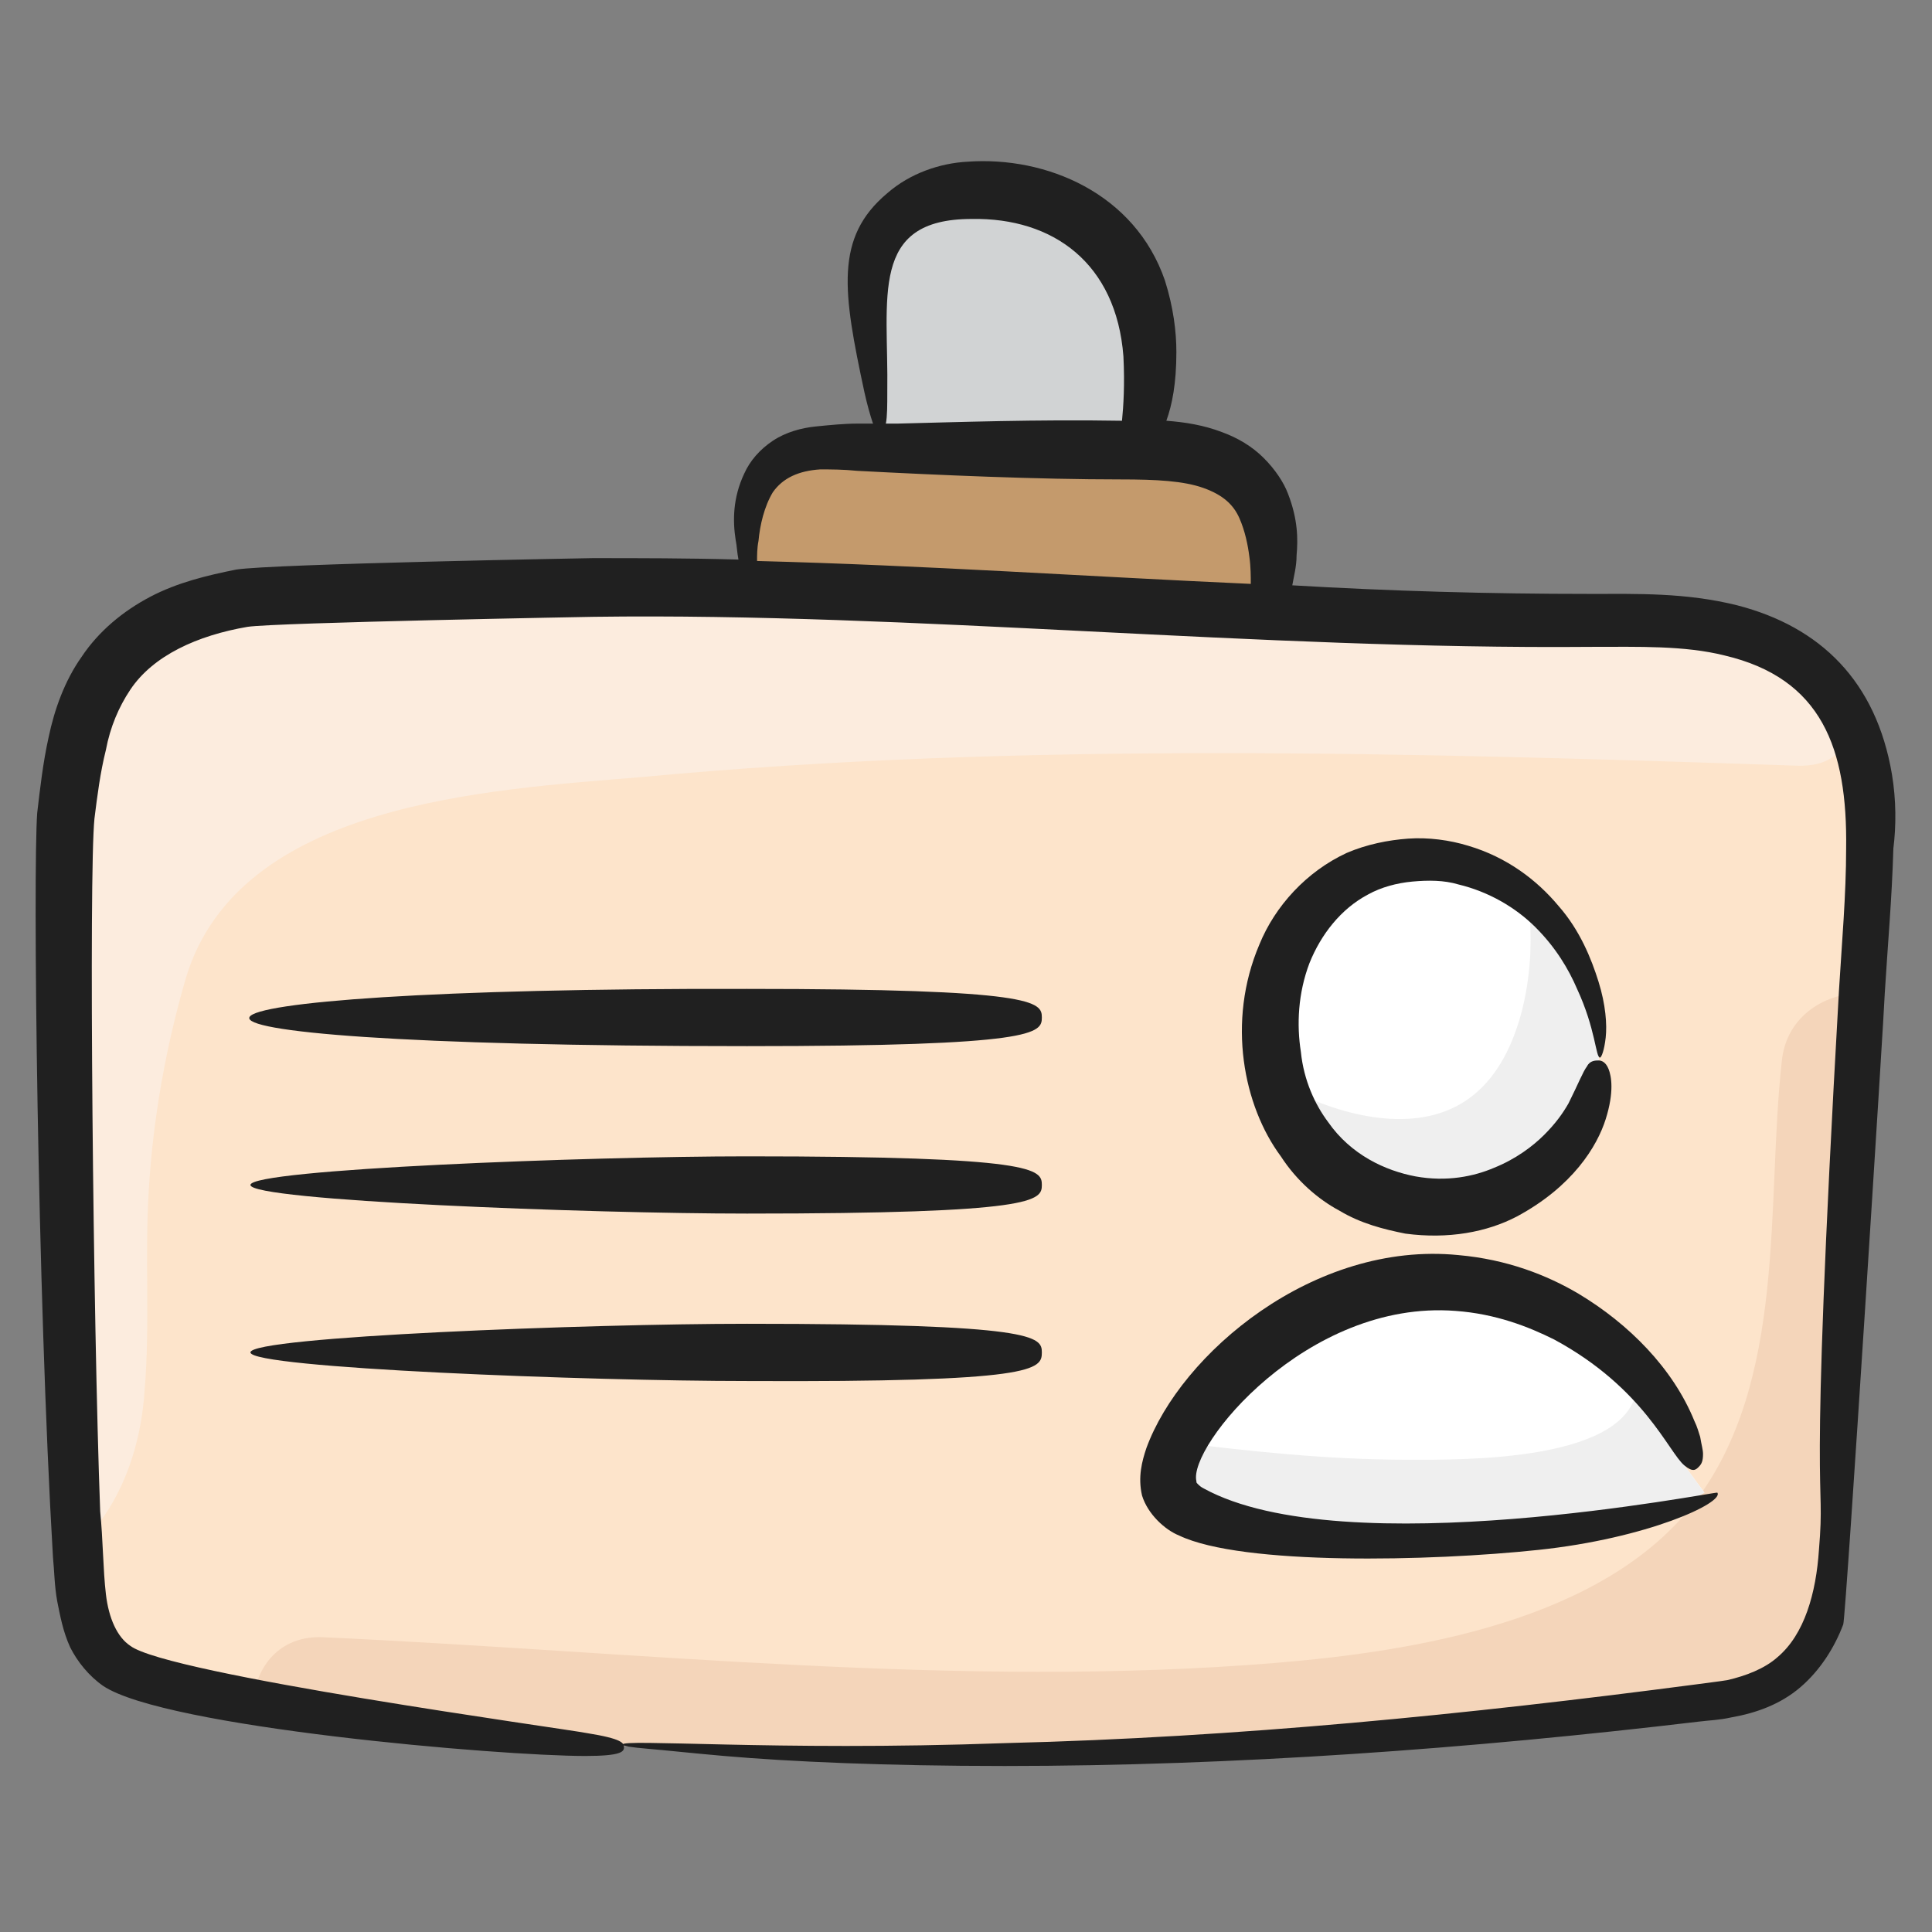
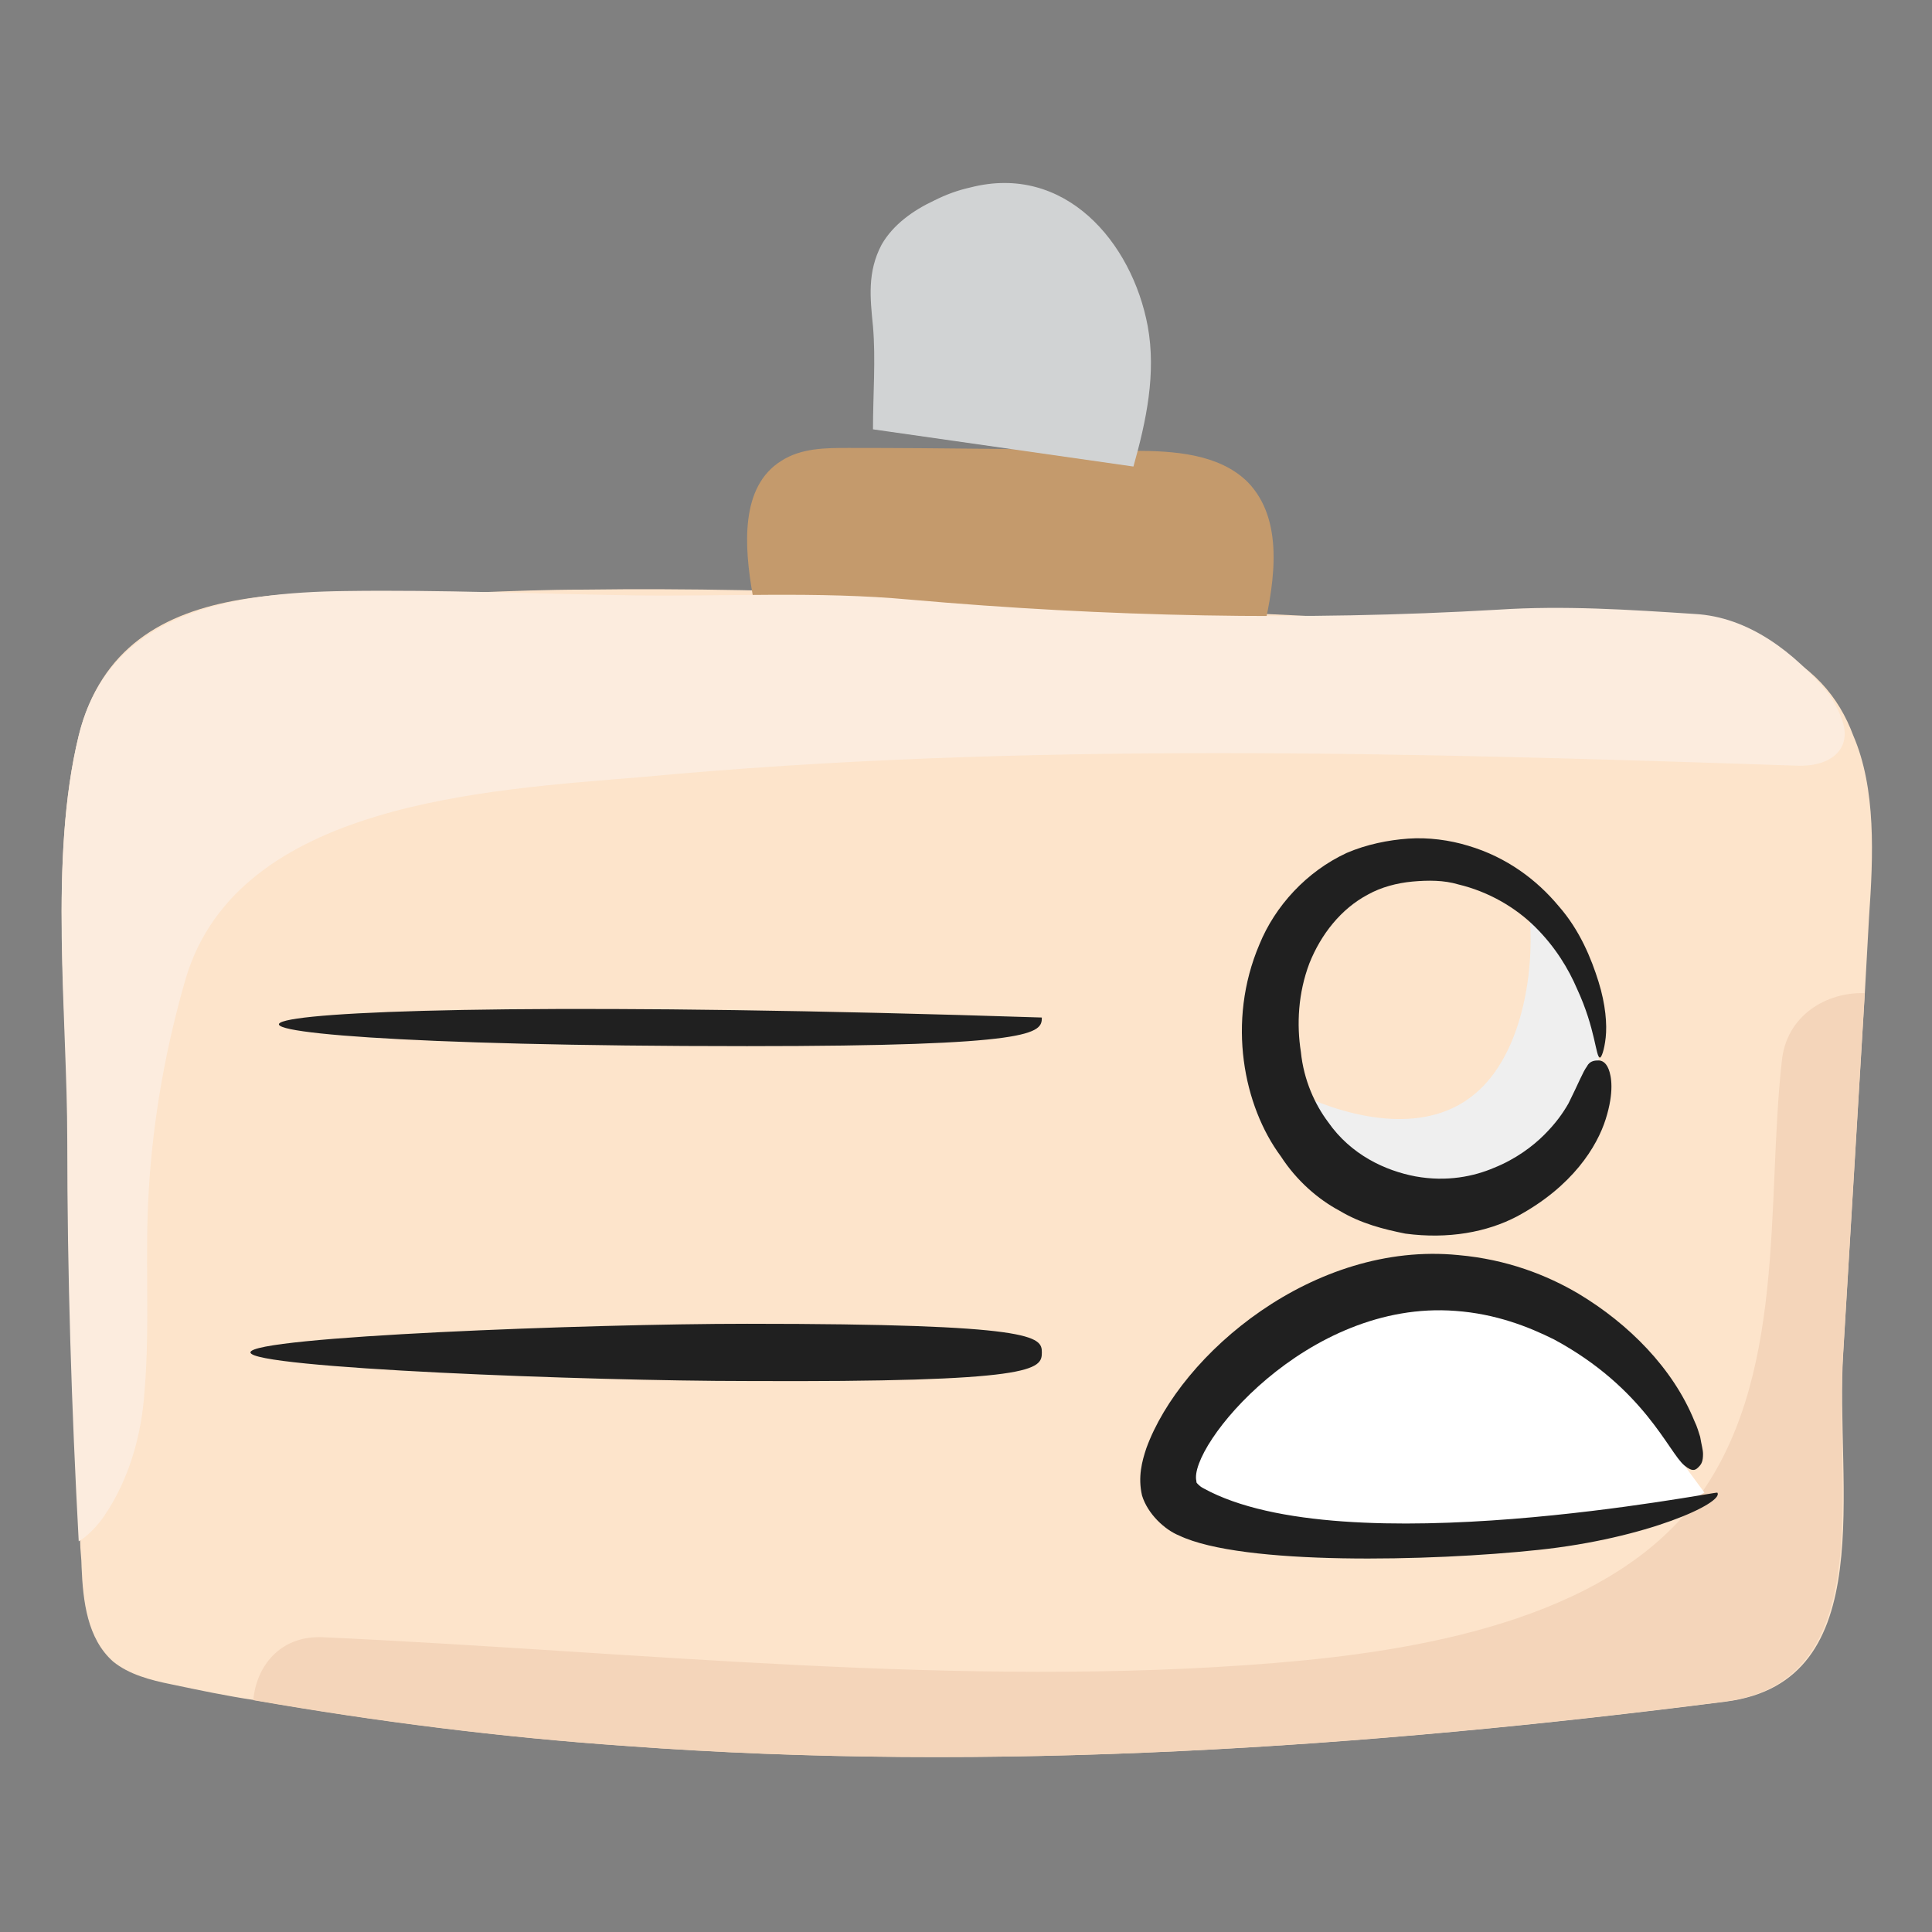
<svg xmlns="http://www.w3.org/2000/svg" version="1.1" id="Layer_1" x="0px" y="0px" viewBox="0 0 135 135" style="enable-background:new 0 0 135 135;" xml:space="preserve">
  <rect x="0" y="0" width="135" height="135" fill="#808080" stroke="none" />
  <style type="text/css">
	.st0{fill:#FFCADE;}
	.st1{fill:#F2B1CF;}
	.st2{fill:#BDED70;}
	.st3{fill:#8DC63F;}
	.st4{fill:#D1D3D4;}
	.st5{fill:#F9D4E3;}
	.st6{fill:#202020;}
	.st7{fill:#726658;}
	.st8{fill:#EC008C;}
	.st9{fill:#D7DF23;}
	.st10{fill:#F7941E;}
	.st11{fill:#FFAA4D;}
	.st12{fill:#2AC6B6;}
	.st13{fill:#41E5D1;}
	.st14{fill:#E6E7E8;}
	.st15{fill:#FAFBFC;}
	.st16{fill:#BCBEC0;}
	.st17{fill:#F8A3BC;}
	.st18{fill:#FFC0D5;}
	.st19{fill:#F7F7F7;}
	.st20{fill:#55E7FF;}
	.st21{fill:#808285;}
	.st22{fill:#37DAE2;}
	.st23{fill:#939496;}
	.st24{fill:#7DF3FF;}
	.st25{fill:#55E3FF;}
	.st26{fill:#FF557E;}
	.st27{fill:#15FF33;}
	.st28{fill:#E6FF55;}
	.st29{fill:#FFFFFF;}
	.st30{fill:#F42F67;}
	.st31{fill:#FF769D;}
	.st32{fill:#F1F2F2;}
	.st33{fill:#A7A9AC;}
	.st34{fill:#FAFFFF;}
	.st35{fill:#2BB673;}
	.st36{fill:#FFAF57;}
	.st37{fill:#FFC388;}
	.st38{fill:#F5F6F7;}
	.st39{fill:#55FF8B;}
	.st40{fill:#B3FFC5;}
	.st41{fill:#3EED70;}
	.st42{fill:#FFD2B3;}
	.st43{fill:#00E9E9;}
	.st44{fill:#CACAFC;}
	.st45{fill:#E1E1FF;}
	.st46{fill:#0BFFF8;}
	.st47{fill:#F4C9AB;}
	.st48{fill:#F94E5B;}
	.st49{fill:#ED1C24;}
	.st50{fill:#FF7B8B;}
	.st51{fill:#39D185;}
	.st52{fill:#18A860;}
	.st53{fill:#00D4A0;}
	.st54{fill:#17FFBD;}
	.st55{fill:#00C994;}
	.st56{fill:#C9FF15;}
	.st57{fill:#E2FF66;}
	.st58{fill:#C2EF06;}
	.st59{fill:#27AAE1;}
	.st60{fill:#18A3D3;}
	.st61{fill:#32C8FC;}
	.st62{fill:#5CDCFF;}
	.st63{fill:#9556CC;}
	.st64{fill:#8449C1;}
	.st65{fill:#FF1FAF;}
	.st66{fill:#FF33B6;}
	.st67{fill:#A26BDD;}
	.st68{fill:#D8098E;}
	.st69{fill:#7441B7;}
	.st70{fill:#EDD929;}
	.st71{fill:#FFF200;}
	.st72{fill:#FFF16C;}
	.st73{fill:#E2CA1A;}
	.st74{fill:#FF8855;}
	.st75{fill:#FF9D7B;}
	.st76{fill:#F26A3B;}
	.st77{fill:#FCFF00;}
	.st78{fill:#FFCAAA;}
	.st79{fill:#FFF680;}
	.st80{fill:#FFF871;}
	.st81{fill:#EFDD00;}
	.st82{fill:#FFD5BD;}
	.st83{fill:#E3E4E5;}
	.st84{fill:#B1B1B2;}
	.st85{fill:#B615FF;}
	.st86{fill:#C85FFF;}
	.st87{fill:#A20CF2;}
	.st88{fill:#E1FF55;}
	.st89{fill:#FF00D7;}
	.st90{fill:#FF50EA;}
	.st91{fill:#31C1F4;}
	.st92{fill:#2AFFA8;}
	.st93{fill:#7DFFC7;}
	.st94{fill:#1EF497;}
	.st95{fill:#2AEDFF;}
	.st96{fill:#6EF8FF;}
	.st97{fill:#0FE0EA;}
	.st98{fill:#FC63CE;}
	.st99{fill:#DD3CBB;}
	.st100{fill:#FFF6E9;}
	.st101{fill:#EAFF55;}
	.st102{fill:#F7FF92;}
	.st103{fill:#E1ED40;}
	.st104{fill:#D5B6EF;}
	.st105{fill:#6D6E71;}
	.st106{fill:#FDFFFF;}
	.st107{fill:#CAAAE8;}
	.st108{fill:#F3BD8E;}
	.st109{fill:#FFCEA9;}
	.st110{fill:#1C75BC;}
	.st111{fill:#00AEEF;}
	.st112{fill:#E2E2E2;}
	.st113{fill:#2187CC;}
	.st114{fill:#A7D4EA;}
	.st115{fill:#939598;}
	.st116{fill:#B1E0F2;}
	.st117{fill:#F8FFFF;}
	.st118{fill:#96CDE2;}
	.st119{fill:#FFD22A;}
	.st120{fill:#C0C2C4;}
	.st121{fill:#F4BF19;}
	.st122{fill:#D6D6D6;}
	.st123{fill:#7D2AFF;}
	.st124{fill:#9761FF;}
	.st125{fill:#AB88FF;}
	.st126{fill:#6D26F7;}
	.st127{fill:#B4FF3F;}
	.st128{fill:#FF15B4;}
	.st129{fill:#3FC1EF;}
	.st130{fill:#FF5FD2;}
	.st131{fill:#55FFA6;}
	.st132{fill:#46E88B;}
	.st133{fill:#8DFFC0;}
	.st134{fill:#40DD7F;}
	.st135{fill:#A467E5;}
	.st136{fill:#C97FFF;}
	.st137{fill:#58595B;}
	.st138{fill:#4D4F51;}
	.st139{fill:#F2F6F9;}
	.st140{fill:#F18FF9;}
	.st141{fill:#DBDBDB;}
	.st142{fill:#F7B0FF;}
	.st143{fill:#E982F4;}
	.st144{fill:#7FFFCA;}
	.st145{fill:#FF2AE9;}
	.st146{fill:#FF9200;}
	.st147{fill:#FF6815;}
	.st148{fill:#FF5591;}
	.st149{fill:#BC6AFF;}
	.st150{fill:#2415FF;}
	.st151{fill:#C49A6C;}
	.st152{fill:#AEFFDA;}
	.st153{fill:#FF9661;}
	.st154{fill:#6666FF;}
	.st155{fill:#FF7BAE;}
	.st156{fill:#FF5AF7;}
	.st157{fill:#FFAC48;}
	.st158{fill:#CC97FF;}
	.st159{fill:#7F7266;}
	.st160{fill:#FDE4CB;}
	.st161{fill:#F2CAA7;}
	.st162{fill:#FFEBD9;}
	.st163{fill:#FFCFAE;}
	.st164{fill:#FFF86A;}
	.st165{fill:#FFF9A9;}
	.st166{fill:#F4E958;}
	.st167{fill:#FF5575;}
	.st168{fill:#FF7694;}
	.st169{fill:#E53563;}
	.st170{fill:#10C7FF;}
	.st171{fill:#6F7277;}
	.st172{fill:#FF55B6;}
	.st173{fill:#E57FFF;}
	.st174{fill:#AFAAFF;}
	.st175{fill:#7FD8FF;}
	.st176{fill:#7BEFD0;}
	.st177{fill:#9FFFE1;}
	.st178{fill:#60E2BD;}
	.st179{fill:#92E3FF;}
	.st180{fill:#C0C0FF;}
	.st181{fill:#E79FFF;}
	.st182{fill:#FF71C9;}
	.st183{fill:#FFBF55;}
	.st184{fill:#FFD599;}
	.st185{fill:#F9B046;}
	.st186{fill:#F2F2F2;}
	.st187{fill:#6AFF7D;}
	.st188{fill:#54EF63;}
	.st189{fill:#A6FFAE;}
	.st190{fill:#3FE04B;}
	.st191{fill:#CCCDCE;}
	.st192{fill:#B6B6B7;}
	.st193{fill:#FF5C5C;}
	.st194{fill:#F1FF2A;}
	.st195{fill:#FF8383;}
	.st196{fill:#FCFF8D;}
	.st197{fill:#7C7D7F;}
	.st198{fill:#69E8E8;}
	.st199{fill:#77FCF8;}
	.st200{fill:#F2BC86;}
	.st201{fill:#A97C50;}
	.st202{fill:#FCC797;}
	.st203{fill:#9E724A;}
	.st204{fill:#34C2F4;}
	.st205{fill:#FCECDE;}
	.st206{fill:#F4D5BA;}
	.st207{fill:#EFEFEF;}
	.st208{fill:#EE2A7B;}
	.st209{fill:#F948A1;}
	.st210{fill:#DCDFE0;}
	.st211{fill:#E01B75;}
	.st212{fill:#F7E859;}
	.st213{fill:#FFEF7D;}
	.st214{fill:#6AFFFA;}
	.st215{fill:#FFEB31;}
	.st216{fill:#E5CF03;}
	.st217{fill:#F8FF55;}
	.st218{fill:#FFFF8F;}
	.st219{fill:#55F5FF;}
	.st220{fill:#85FCFF;}
	.st221{fill:#42F0F4;}
	.st222{fill:#EE3C37;}
	.st223{fill:#F96464;}
	.st224{fill:#E21B1B;}
	.st225{fill:#DBDCDD;}
</style>
  <g>
    <path class="st160" d="M130.6,64.1c-0.1,1.8-0.2,3.6-0.3,5.4c-0.5,8.3-1,16.6-1.5,25c-0.6,9.2,2.7,23-8.2,24.4   c-25,3.2-51.2,5-76.8,3.1c-8.7-0.6-17.4-1.7-26-3.2c-2-0.3-3.9-0.7-5.8-1.1c-1.5-0.3-3-0.7-4.1-1.6c-1.8-1.6-2.1-4.2-2.2-6.6   c0-0.6-0.1-1.2-0.1-1.8c-0.5-9.3-0.8-18.6-0.8-28C4.7,71,3.4,60,5.5,51.4C8.6,39,23.3,41.8,33.2,41.4c2.5-0.1,5.1-0.2,7.6-0.2   C55.5,41,70,41.9,84.6,42.7c8.9,0.5,17.8,0.8,26.6,0.8c4.1,0,8.3-0.1,12,1.5c3.4,1.4,5.3,3.7,6.3,6.4   C131.1,55.1,130.9,59.8,130.6,64.1z" />
    <path class="st151" d="M52.6,41.6c-0.6-3.4-0.9-7.6,2-9.4c1.4-0.9,3.1-0.9,4.7-0.9c6.6,0,13.3,0.1,19.9,0.2c2.8,0,6,0.2,8,2.2   c2.5,2.6,1.9,6.8,1.1,10.3" />
    <path class="st4" d="M61,30c0-2.4,0.2-4.9,0-7.2c-0.2-2-0.4-3.8,0.6-5.7c0.8-1.4,2.2-2.4,3.7-3.1c0.8-0.4,1.6-0.7,2.5-0.9   c6.6-1.7,11.3,3.8,12.4,9.7c0.6,3.3-0.1,6.6-1,9.8" />
-     <path class="st29" d="M111.7,74.1c-0.2,3.7-2.2,6.9-6.1,9c-3.8,2.1-8.8,1.5-12.2-1.1c-2-1.5-3.4-3.7-4.1-6   c-2.1-6.8,1.2-15.3,9.4-15.9c3-0.2,6,1,8.3,3c1.3,1.1,2.3,2.5,3.1,4C111.3,69.5,111.8,71.9,111.7,74.1z" />
    <path class="st205" d="M128.9,51.3c0,1.3-1.2,2.3-3.4,2.2c-26.8-0.9-54-1.7-80.7,0.8C34,55.2,16.7,56.1,13,68.3   c-1.4,4.8-2.3,9.8-2.6,14.8c-0.3,4.7,0.1,9.4-0.3,14.1c-0.2,3.1-1.1,6.2-2.8,8.7c-0.4,0.6-1.1,1.4-1.8,1.8   c-0.5-9.3-0.8-18.6-0.8-28C4.7,71,3.4,60,5.5,51.4c2.1-8.7,10.9-10,18.6-10.1c6.7-0.1,13.4,0.2,20,0.3c6.5,0.1,13-0.3,19.5,0.3   c13.6,1.2,27.4,1.5,41.1,0.7c4.6-0.3,9.1,0,13.7,0.3c3.8,0.2,7,2.7,9.4,5.6C128.5,49.6,128.9,50.5,128.9,51.3z" />
    <path class="st206" d="M120.5,118.9c-25,3.2-51.2,5-76.8,3.1c-8.7-0.6-17.4-1.7-26-3.2c0.2-2.3,1.8-4.5,4.8-4.4   c22,1,44.6,3.6,66.6,1.8c9.7-0.8,22.9-2.9,29.3-11.2c6.5-8.5,5-20.9,6.1-30.8c0.3-3.3,3.2-4.9,5.8-4.8c-0.5,8.3-1,16.6-1.5,25   C128.1,103.7,131.4,117.5,120.5,118.9z" />
    <path class="st29" d="M119.1,104.3c-3.7,2-8,2.5-12.2,2.8c-7.5,0.5-15.7,0.6-23.1-1c-3.5-0.8-3.5-3-2.2-5.4   c1.1-2.2,3.3-4.4,4.7-5.8c3.5-3.3,8.2-5.4,13.1-5.4c5.7-0.1,11.3,2.8,15,7.2c1.4,1.7,2.5,3.6,3.3,5.7L119.1,104.3z" />
-     <path class="st207" d="M119.1,104.3c-3.7,2-8,2.5-12.2,2.8c-7.5,0.5-15.7,0.6-23.1-1c-3.5-0.8-3.5-3-2.2-5.4   c5.6,0.7,11.1,1.3,16.8,1.3c3.7,0,15.8,0.2,16-5.3c1.4,1.7,2.5,3.6,3.3,5.7L119.1,104.3z" />
    <path class="st207" d="M111.7,74.1c-0.2,3.7-2.2,6.9-6.1,9c-3.8,2.1-8.8,1.5-12.2-1.1c-2-1.5-3.4-3.7-4.1-6   c0.5,0.1,1.1,0.2,1.6,0.5c3.7,1.7,8.8,2.8,12.2-0.1c3.2-2.7,4.1-8.3,3.8-12.2c0-0.4,0-0.7,0-1.1c1.3,1.1,2.3,2.5,3.1,4   C111.3,69.5,111.8,71.9,111.7,74.1z" />
-     <path class="st6" d="M132.2,54.1c-1.1-6.5-5-10.3-10.8-11.8c-3.6-0.9-7-0.8-10.3-0.8c-7.1,0-14-0.2-20.8-0.6   c0.1-0.6,0.3-1.3,0.3-2.1c0.1-1.1,0.1-2.5-0.6-4.3c-0.3-0.8-0.9-1.7-1.7-2.5c-0.8-0.8-1.8-1.4-2.9-1.8c-1.3-0.5-2.6-0.7-3.9-0.8   c0.4-1.1,0.7-2.6,0.7-4.8c0-1.4-0.2-3.1-0.8-5c-2.1-6.1-8.3-8.7-13.8-8.3c-1.9,0.1-4,0.8-5.6,2.2c-3.7,3.1-3.1,6.9-1.6,13.9   c0.2,0.9,0.4,1.6,0.6,2.2c-0.4,0-0.7,0-1.1,0c-0.9,0-1.9,0.1-2.9,0.2c-1,0.1-2.1,0.4-3,1c-0.9,0.6-1.6,1.4-2,2.3   c-0.8,1.7-0.8,3.3-0.6,4.6c0.1,0.5,0.1,0.9,0.2,1.4c-3.5-0.1-6.9-0.1-10.2-0.1c-0.1,0-22.4,0.4-24.9,0.8c-2,0.4-4.1,0.9-6,1.9   c-1.9,1-3.6,2.4-4.8,4.2c-1.2,1.7-1.9,3.7-2.3,5.6c-0.4,1.8-0.6,3.6-0.8,5.3c-0.3,3.9,0,33.3,1.1,52c0.1,1,0.1,2,0.3,3.1   c0.2,1,0.4,2.1,0.9,3.2c0.5,1,1.3,2,2.3,2.7c4.3,2.9,27.7,4.9,33.7,4.9c2.5,0,2.7-0.3,2.7-0.6c0-0.3-0.1-0.6-2.6-1   c-1.5-0.3-29.3-4.1-31.9-6.1c-0.9-0.6-1.5-1.9-1.7-3.6c-0.2-1.7-0.2-3.8-0.4-5.8C6.5,92.3,6.2,61.1,6.6,57.2   c0.2-1.6,0.4-3.2,0.8-4.8c0.3-1.6,0.9-3,1.7-4.2c1.6-2.4,4.7-3.8,8.2-4.4c2-0.3,24.1-0.7,24.2-0.7c22.3-0.3,46.4,2.3,69.7,2.1   c3.3,0,6.5-0.1,9.3,0.6c6.8,1.6,8.6,6.5,8.5,13.5c0,3.2-0.3,6.6-0.5,9.9c-2.2,38.7-0.9,33.1-1.4,39.1c-0.2,3-1,5.9-2.9,7.5   c-0.9,0.8-2.2,1.3-3.5,1.6c-0.6,0.1-1.5,0.2-2.2,0.3c-16,2.1-32,3.7-48.2,4.1c-8.3,0.3-15,0.2-19.6,0.1c-4.6-0.1-7.2-0.2-7.2,0   c0,0.1,0.6,0.2,1.8,0.3c1.2,0.1,3,0.3,5.3,0.5c4.6,0.4,11.3,0.7,19.6,0.7c16.1,0,32.5-1.2,48.5-3.1c0.8-0.1,1.4-0.1,2.3-0.3   c1.7-0.3,3.4-0.9,4.8-2.1c1.4-1.2,2.4-2.8,3-4.4c0.2-0.7,2.9-43.4,2.9-44.1c0.2-3.3,0.5-6.6,0.6-10.1   C132.5,57.7,132.5,55.9,132.2,54.1z M62,27.4c0.1-6.6-1.3-12.1,5.9-12.1c5.7-0.1,10.1,3.1,10.6,9.6c0.1,2,0,3.5-0.1,4.5   c0,0-0.1,0-0.1,0c-5.8-0.1-11.5,0.1-15.6,0.2c-0.3,0-0.6,0-0.8,0C62,29.1,62,28.3,62,27.4z M52.9,39.2c0-0.4,0-0.9,0.1-1.4   c0.1-1.1,0.4-2.4,1-3.4c0.7-1,1.8-1.5,3.3-1.6c0.8,0,1.6,0,2.6,0.1c5.7,0.3,12.6,0.6,18.4,0.6c2.5,0,4.4,0.1,5.8,0.6   c1.4,0.5,2.1,1.2,2.5,2.1c0.4,0.9,0.6,1.9,0.7,2.7c0.1,0.7,0.1,1.4,0.1,1.9C76.2,40.3,64.6,39.5,52.9,39.2z" />
-     <path class="st6" d="M52.2,73.1c20.2,0,20.6-0.9,20.6-2c0-1.1-0.4-2-20.6-2C8.1,69,3.6,73.1,52.2,73.1z" />
-     <path class="st6" d="M52.2,84.8c20.2,0,20.6-0.9,20.6-2c0-1.1-0.4-2-20.6-2c-11,0-34.7,0.9-34.7,2C17.5,83.9,41.2,84.8,52.2,84.8z" />
+     <path class="st6" d="M52.2,73.1c20.2,0,20.6-0.9,20.6-2C8.1,69,3.6,73.1,52.2,73.1z" />
    <path class="st6" d="M72.8,94.5c0-1.1-0.4-2-20.6-2c-11,0-34.7,0.9-34.7,2c0,1.1,23.7,2,34.7,2C72.4,96.6,72.8,95.7,72.8,94.5z" />
    <path class="st6" d="M82.4,107.3c4.4,2.1,17.6,1.8,25.1,1c7.6-0.8,13-3.3,12.5-4c-0.1-0.1-26.1,5.1-35.9-0.3   c-0.2-0.1-0.3-0.2-0.4-0.3c-0.1-0.1-0.1-0.1-0.1-0.2c-0.6-2.4,7.7-12.7,18.1-11.9c2.8,0.2,5.1,1.1,6.9,2c6.3,3.4,8,7.9,9.1,8.8   c0.6,0.5,0.8,0.3,1,0.1c0.2-0.2,0.3-0.4,0.3-0.9c0-0.3-0.1-0.6-0.2-1.2c-0.1-0.3-0.2-0.7-0.4-1.1c-1.5-3.7-4.6-6.8-8.1-8.9   c-2.2-1.3-5-2.4-8.4-2.7c-10.1-1-19.4,6.9-21.8,13.5c-0.3,0.9-0.6,2-0.3,3.3C80.2,105.8,81.4,106.9,82.4,107.3z" />
    <path class="st6" d="M93.6,84.6c1.5,0.9,3.1,1.3,4.6,1.6c3,0.4,5.7-0.1,7.8-1.2c3.9-2.1,5.6-4.9,6.2-6.8c0.6-1.9,0.4-3,0.2-3.5   c-0.2-0.5-0.5-0.6-0.7-0.6s-0.6,0-0.8,0.4c-0.3,0.4-0.6,1.2-1.3,2.6c-0.4,0.7-0.9,1.4-1.7,2.2c-0.8,0.8-2,1.7-3.5,2.3   c-1.4,0.6-3.3,1-5.5,0.6c-2.1-0.4-4.5-1.5-6.1-3.8c-0.9-1.2-1.7-2.9-1.9-4.9c-0.3-1.9-0.2-4.1,0.6-6.2c0.8-2,2.2-3.8,4.1-4.8   c0.9-0.5,2-0.8,3.1-0.9c1.1-0.1,2.2-0.1,3.2,0.2c2.1,0.5,4,1.6,5.4,3c1.4,1.4,2.3,2.9,2.9,4.3c1.3,2.8,1.3,4.8,1.6,4.8   c0.1,0,0.3-0.5,0.4-1.4c0.1-0.9,0-2.3-0.5-3.9c-0.5-1.6-1.3-3.6-2.8-5.3c-1.5-1.8-3.6-3.4-6.3-4.2c-1.3-0.4-2.8-0.6-4.2-0.5   c-1.4,0.1-2.9,0.4-4.3,1c-2.8,1.3-5,3.7-6.1,6.4c-2.3,5.4-1.1,11.3,1.5,14.8C90.6,82.5,92.1,83.8,93.6,84.6z" />
  </g>
</svg>